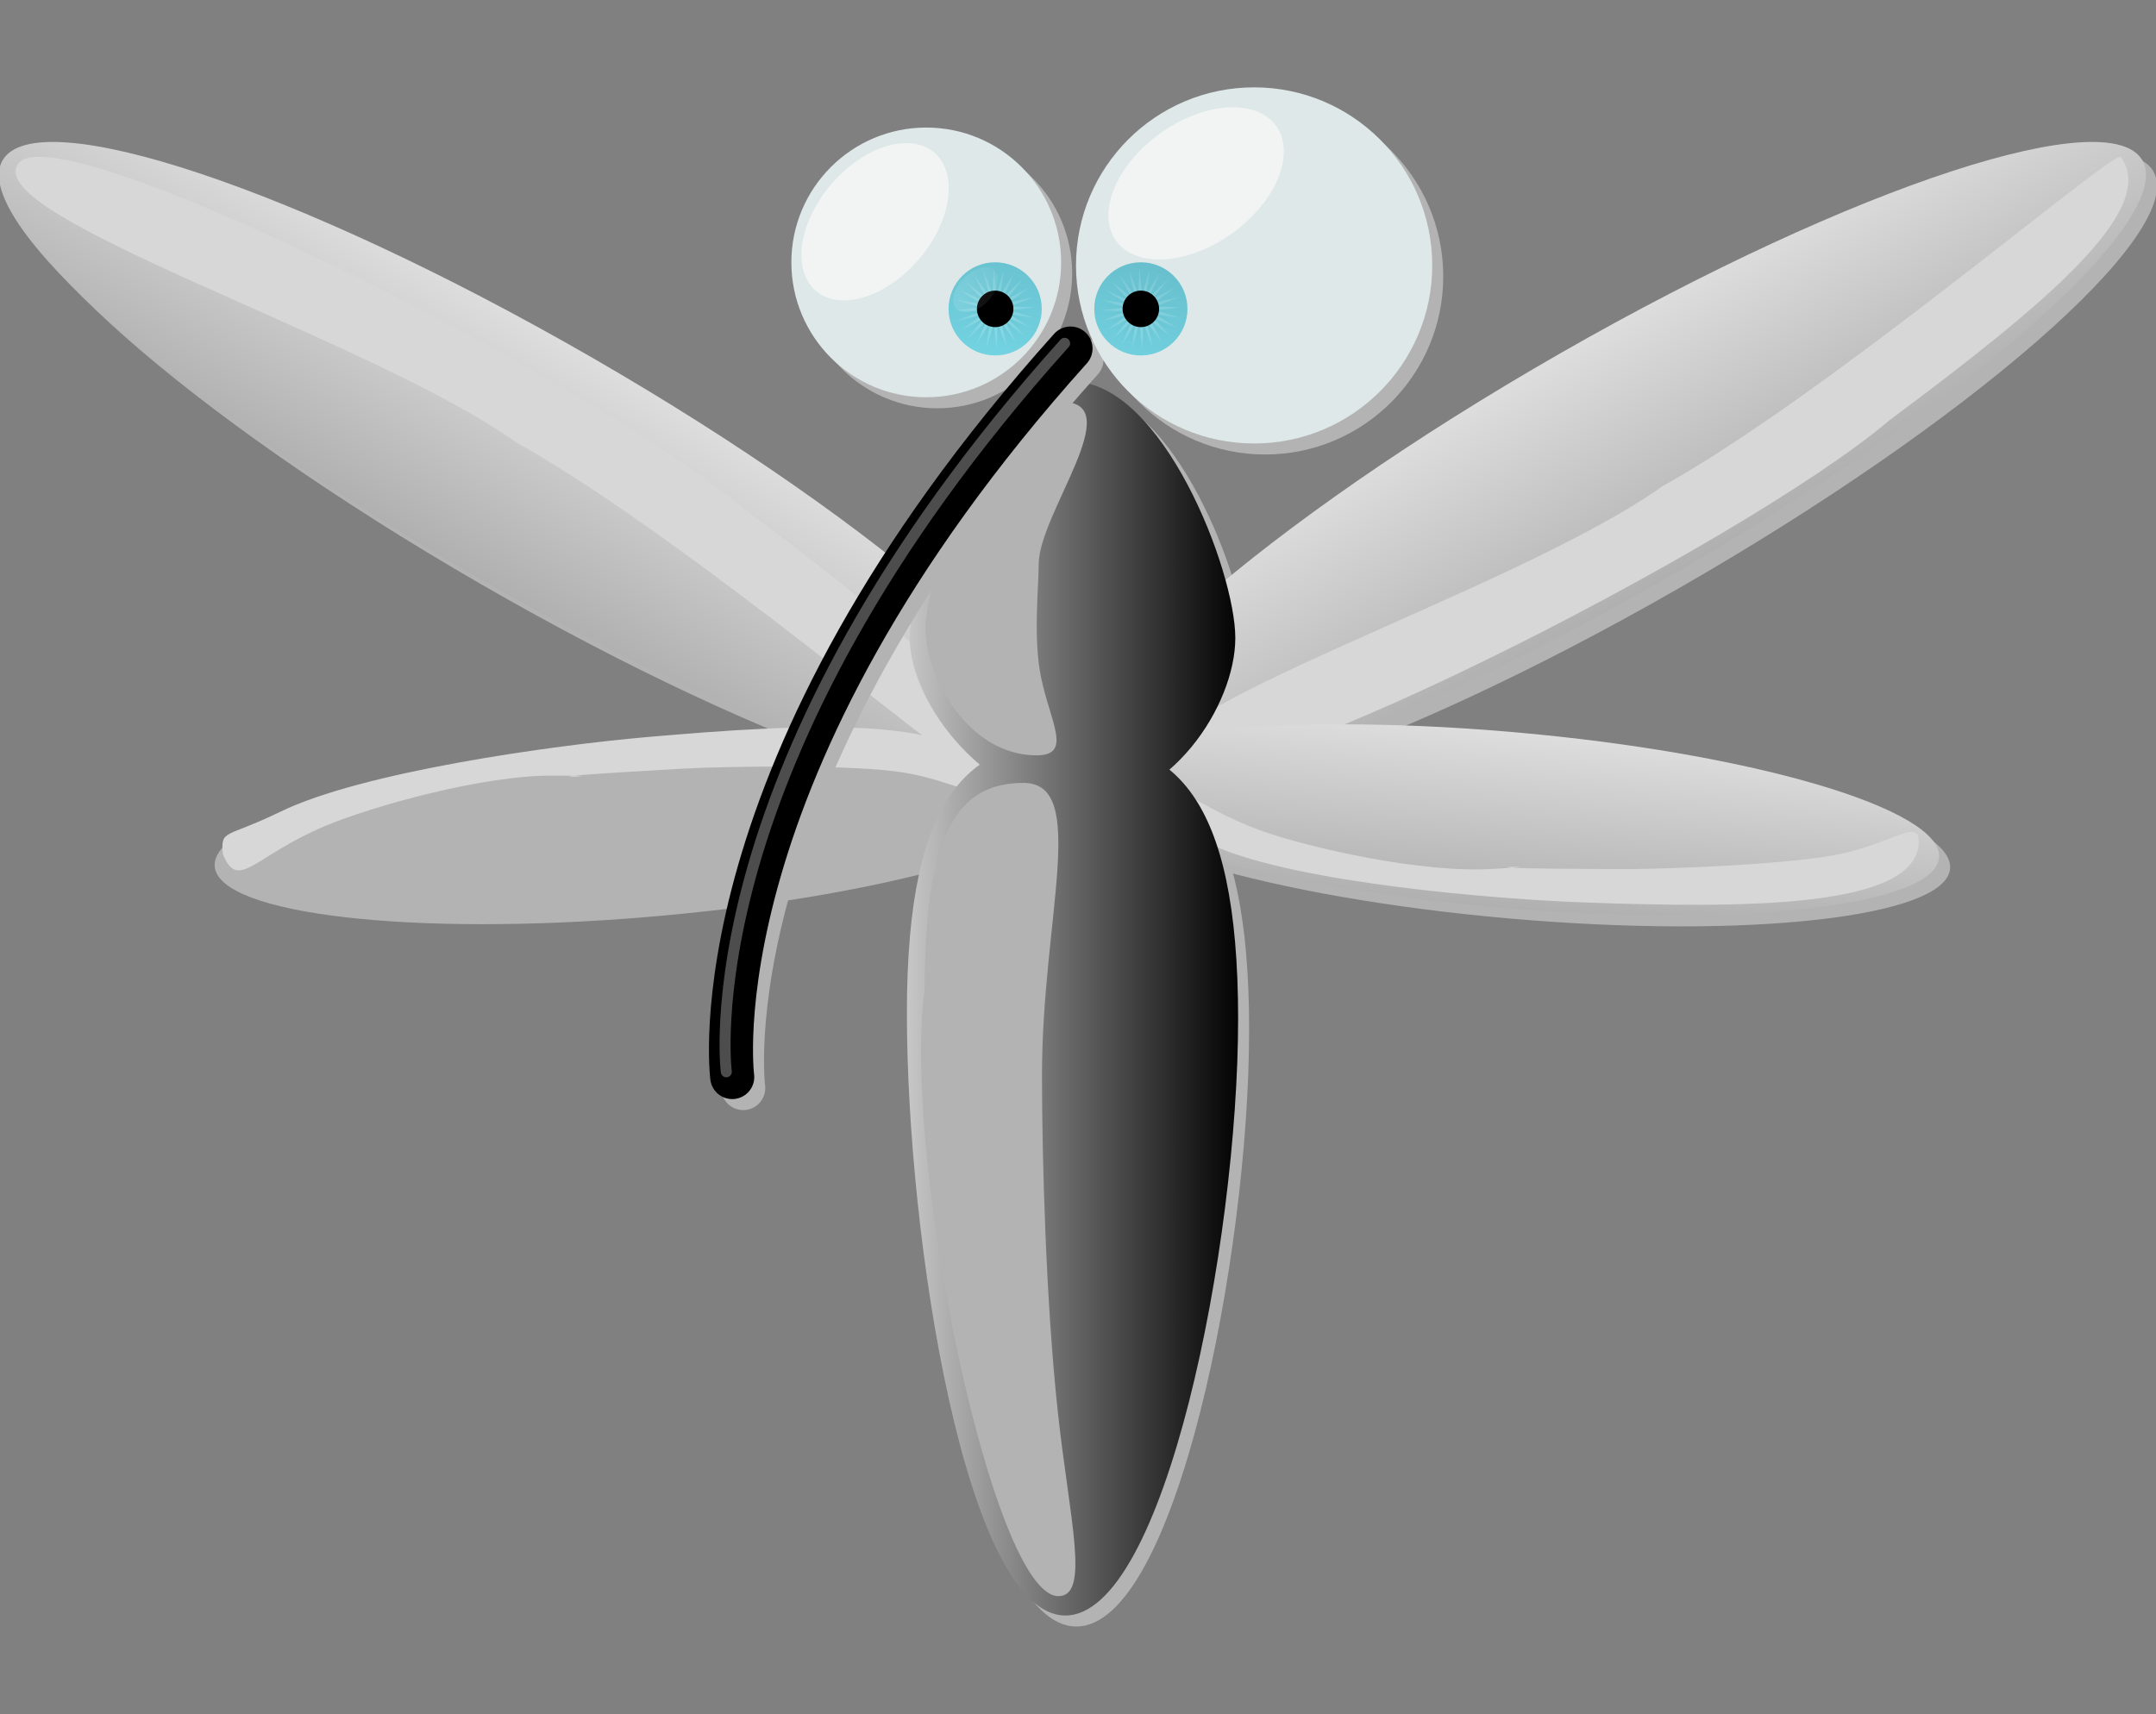
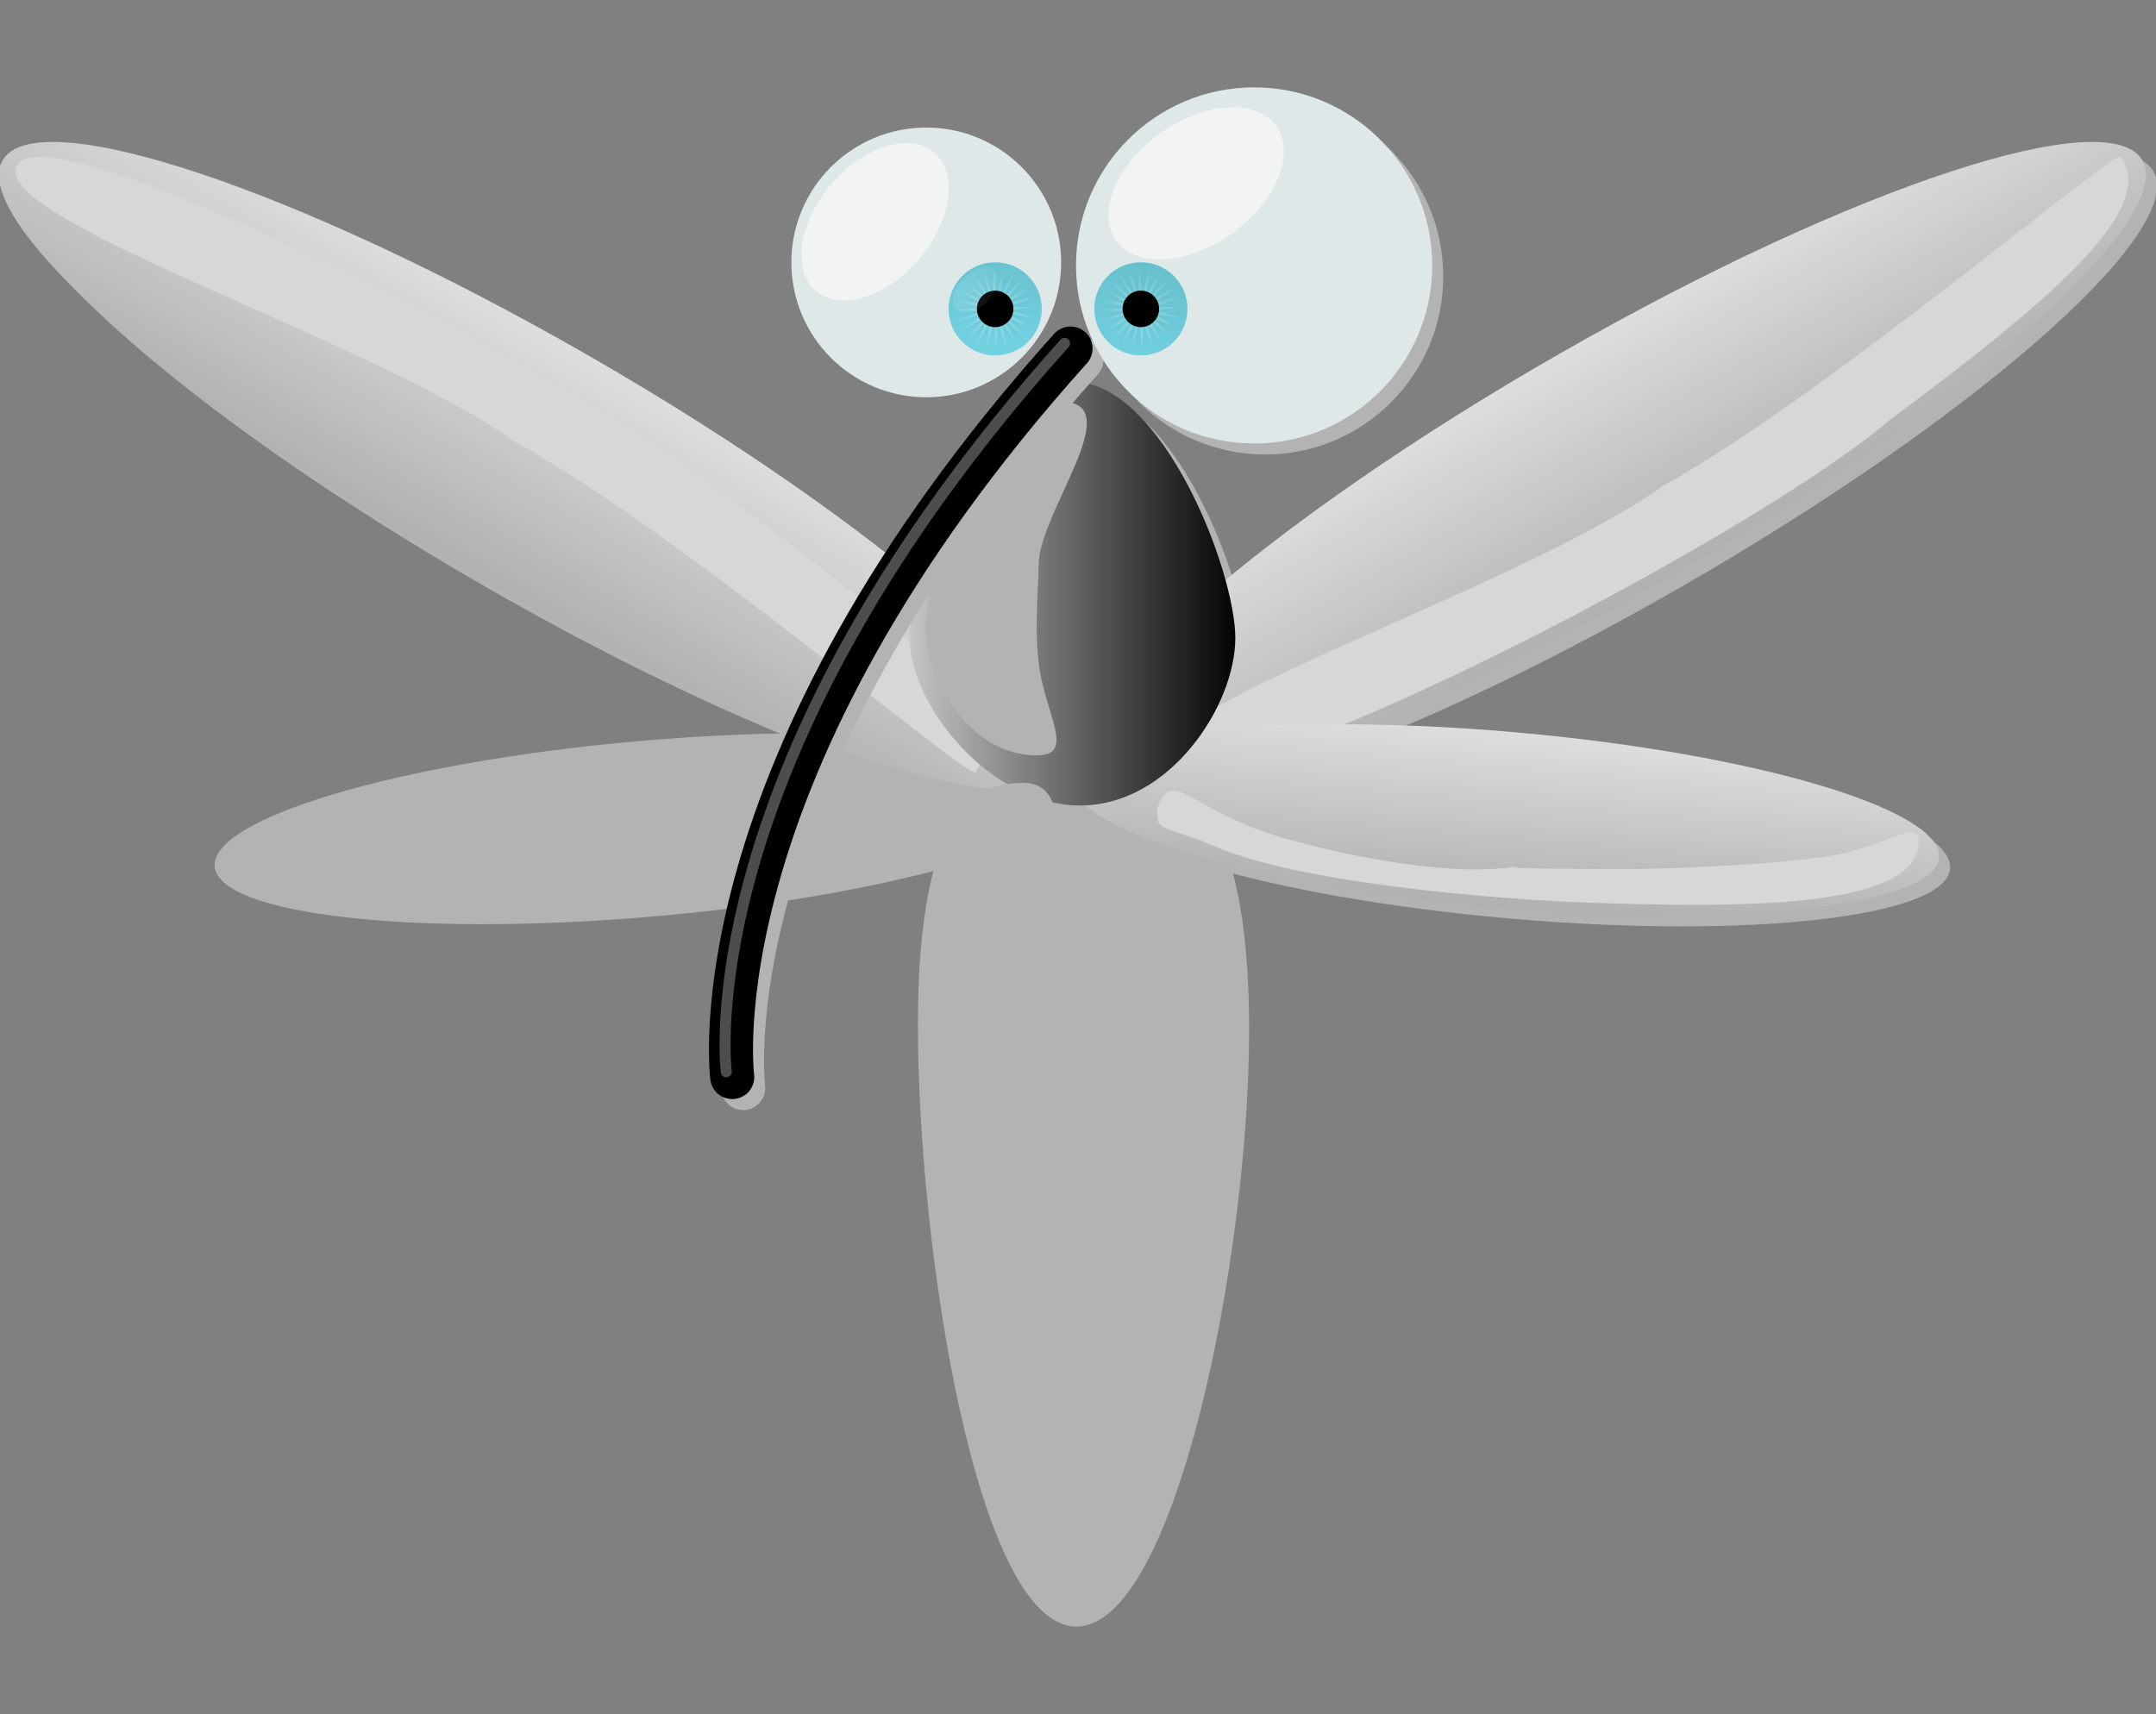
<svg xmlns="http://www.w3.org/2000/svg" xmlns:xlink="http://www.w3.org/1999/xlink" version="1.0" viewBox="0 0 391.58 311.38">
  <rect x="0" y="0" width="391.58" height="311.38" fill="#808080" stroke="none" />
  <defs>
    <linearGradient id="b">
      <stop offset="0" />
      <stop stop-color="#fff" offset="1" />
    </linearGradient>
    <linearGradient id="a">
      <stop stop-color="#fff" offset="0" />
      <stop stop-color="#fff" stop-opacity="0" offset="1" />
    </linearGradient>
    <linearGradient id="e">
      <stop stop-opacity=".251" offset="0" />
      <stop stop-opacity="0" offset="1" />
    </linearGradient>
    <linearGradient id="d">
      <stop stop-color="#fff" stop-opacity=".373" offset="0" />
      <stop stop-color="#fff" stop-opacity=".094" offset="1" />
    </linearGradient>
    <linearGradient id="f">
      <stop stop-color="#24424c" offset="0" />
      <stop stop-color="#79dfee" offset="1" />
    </linearGradient>
    <linearGradient id="s" x1="130.21" x2="522.79" y1="396.63" y2="396.63" gradientTransform="translate(-.057 -.064)" gradientUnits="userSpaceOnUse" xlink:href="#b" />
    <linearGradient id="r" x1="130.21" x2="522.79" y1="396.63" y2="396.63" gradientTransform="translate(.057 .064)" gradientUnits="userSpaceOnUse" xlink:href="#b" />
    <linearGradient id="c" x1="130.21" x2="522.79" y1="396.63" y2="396.63" gradientTransform="translate(-.014 -.103)" gradientUnits="userSpaceOnUse" xlink:href="#b" />
    <linearGradient id="g" x1="369.56" x2="431.44" y1="464.06" y2="464.06" gradientTransform="translate(-2.865e-6)" gradientUnits="userSpaceOnUse">
      <stop stop-color="#cacaca" offset="0" />
      <stop offset="1" />
    </linearGradient>
    <radialGradient id="q" cx="147.9" cy="259.77" r="227.54" gradientTransform="matrix(19.527 0 0 19.527 -3128.7 185.19)" gradientUnits="userSpaceOnUse" xlink:href="#f" spreadMethod="reflect" />
    <radialGradient id="p" cx="-235.12" cy="409.57" r="206.68" gradientTransform="matrix(31.748 -4.325 4.325 31.748 5815.2 -7441.8)" gradientUnits="userSpaceOnUse" xlink:href="#e" />
    <radialGradient id="o" cx="-235.12" cy="409.57" r="206.68" gradientTransform="matrix(32.012 0 0 32.012 6882.2 -7434.8)" gradientUnits="userSpaceOnUse" xlink:href="#d" />
    <radialGradient id="n" cx="-209.52" cy="340.36" r="103.34" fx="-207.43" fy="302.83" gradientTransform="matrix(34.166 -9.2671e-6 5.3332e-6 19.663 3944.9 -7030.1)" gradientUnits="userSpaceOnUse" xlink:href="#a" />
    <radialGradient id="m" cx="-205.8" cy="344.59" r="103.34" fx="-200.76" fy="374.53" gradientTransform="matrix(25.837 -6.923 4.8 17.914 3324 5164.4)" gradientUnits="userSpaceOnUse" xlink:href="#a" />
    <radialGradient id="l" cx="147.9" cy="259.77" r="227.54" gradientTransform="matrix(19.527 0 0 19.527 -3834.8 185.19)" gradientUnits="userSpaceOnUse" xlink:href="#f" spreadMethod="reflect" />
    <radialGradient id="k" cx="-235.12" cy="409.57" r="206.68" gradientTransform="matrix(31.748 -4.325 4.325 31.748 4952.9 -7324.3)" gradientUnits="userSpaceOnUse" xlink:href="#e" />
    <radialGradient id="j" cx="-235.12" cy="409.57" r="206.68" gradientTransform="matrix(32.012 0 0 32.012 6138.1 -7434.8)" gradientUnits="userSpaceOnUse" xlink:href="#d" />
    <radialGradient id="i" cx="-209.52" cy="340.36" r="103.34" fx="-207.43" fy="302.83" gradientTransform="matrix(34.166 -9.2671e-6 5.3332e-6 19.663 3553.7 -7421.3)" gradientUnits="userSpaceOnUse" xlink:href="#a" />
    <radialGradient id="h" cx="-205.8" cy="344.59" r="103.34" fx="-200.76" fy="374.53" gradientTransform="matrix(25.837 -6.923 4.8 17.914 2460.6 4933)" gradientUnits="userSpaceOnUse" xlink:href="#a" />
  </defs>
  <g transform="translate(-205.78 -282.62)">
    <g transform="translate(2,2)" fill="#b3b3b3">
      <path transform="matrix(-.321 -.557 -.866 .5 1197.6 287.42)" d="m471 643.55c0.316 61.295-15.096 111.8-34.424 112.8-19.327 1.001-35.251-47.877-35.567-109.17-0.316-61.295 15.096-111.8 34.424-112.8 19.259-0.997 35.153 47.544 35.564 108.62" />
      <path d="m507.63 371.01c-26.791 19.079-97.664 41.109-90.508 50.716 7.155 9.607 104.67-39.721 131.79-62.725 27.776-20.722 49.188-38.26 42.033-47.866-1.243-1.395-52.581 42.767-83.314 59.876z" fill-rule="evenodd" />
      <path transform="matrix(.321 -.557 .866 .5 -396.47 287.42)" d="m471 645.36c0 61.304-15.67 111-35 111s-35-49.696-35-111 15.67-111 35-111c19.243 0 34.877 49.268 34.999 110.3" />
      <path d="m299.63 363.05c-26.791-19.079-97.664-41.109-90.508-50.716 7.155-9.607 104.67 39.721 131.79 62.725 27.776 20.722 49.188 38.26 42.033 47.866-1.243 1.395-52.581-42.767-83.314-59.876z" fill-rule="evenodd" />
      <g transform="translate(-2)">
        <g fill="#b3b3b3">
-           <path transform="matrix(.98 0 0 .98 220.19 167.26)" d="m184 166.36c0 13.807-11.193 25-25 25s-25-11.193-25-25 11.193-25 25-25c13.745 0 24.912 11.096 25 24.841" />
-           <path transform="matrix(.455 -.007 -.25 .649 335.96 216.05)" d="m185.8 166.36c0 12.152-11.998 22.004-26.798 22.004s-26.798-9.851-26.798-22.004c0-12.152 11.998-22.004 26.798-22.004 14.717 0 26.68 9.745 26.797 21.829" />
          <g transform="matrix(.031 0 0 .031 377.45 315.43)">
            <g fill="#b3b3b3">
              <path transform="matrix(1.2 0 0 1.2 194.6 214.51)" d="m375.44 259.77c0 125.67-101.87 227.54-227.54 227.54s-227.54-101.87-227.54-227.54 101.87-227.54 227.54-227.54 227.54 101.87 227.54 227.54z" />
              <path transform="matrix(.965 .131 -.131 .965 652.65 162.02)" d="m-28.442 401.98-133.28 14.521 128.2 39.23-132.5-20.469 113.68 71.074-122.68-54.064 91.408 98.074-104.51-83.974 62.91 118.39-79.215-108.16 30.125 130.64-48.521-124.98-4.713 133.98-14.521-133.28-39.23 128.2 20.469-132.5-71.074 113.68 54.064-122.68-98.074 91.408 83.974-104.51-118.39 62.91 108.16-79.215-130.64 30.125 124.98-48.521-133.98-4.713 133.28-14.521-128.2-39.23 132.5 20.469-113.68-71.074 122.68 54.064-91.408-98.074 104.51 83.974-62.91-118.39 79.215 108.16-30.125-130.64 48.521 124.98 4.713-133.98 14.521 133.28 39.23-128.2-20.469 132.5 71.074-113.68-54.064 122.68 98.074-91.408-83.974 104.51 118.39-62.91-108.16 79.215 130.64-30.125-124.98 48.521z" />
-               <path transform="matrix(1.139 0 0 1.139 639.76 59.846)" d="m-28.442 401.98-133.28 14.521 128.2 39.23-132.5-20.469 113.68 71.074-122.68-54.064 91.408 98.074-104.51-83.974 62.91 118.39-79.215-108.16 30.125 130.64-48.521-124.98-4.713 133.98-14.521-133.28-39.23 128.2 20.469-132.5-71.074 113.68 54.064-122.68-98.074 91.408 83.974-104.51-118.39 62.91 108.16-79.215-130.64 30.125 124.98-48.521-133.98-4.713 133.28-14.521-128.2-39.23 132.5 20.469-113.68-71.074 122.68 54.064-91.408-98.074 104.51 83.974-62.91-118.39 79.215 108.16-30.125-130.64 48.521 124.98 4.713-133.98 14.521 133.28 39.23-128.2-20.469 132.5 71.074-113.68-54.064 122.68 98.074-91.408-83.974 104.51 118.39-62.91-108.16 79.215 130.64-30.125-124.98 48.521z" />
              <path transform="matrix(.47 0 0 .47 302.55 404.11)" d="m375.44 259.77c0 125.67-101.87 227.54-227.54 227.54s-227.54-101.87-227.54-227.54 101.87-227.54 227.54-227.54 227.54 101.87 227.54 227.54z" />
              <path transform="matrix(1.083 -1.083 1.083 1.083 116.83 -181.39)" d="m-106.18 340.36c0 35.082-46.267 63.521-103.34 63.521s-103.34-28.439-103.34-63.521 46.267-63.521 103.34-63.521 103.34 28.439 103.34 63.521z" />
              <path transform="matrix(.916 -.245 .245 .916 585.31 336.34)" d="m-106.18 340.36c0 35.082-46.267 63.521-103.34 63.521s-103.34-28.439-103.34-63.521 46.267-63.521 103.34-63.521 103.34 28.439 103.34 63.521z" />
            </g>
          </g>
          <path transform="matrix(1.294 0 0 1.294 229.81 115.57)" d="m184 166.36c0 13.807-11.193 25-25 25s-25-11.193-25-25 11.193-25 25-25c13.745 0 24.912 11.096 25 24.841" />
          <path transform="matrix(.635 .094 -.496 .846 408.32 164.69)" d="m185.8 166.36c0 12.152-11.998 22.004-26.798 22.004s-26.798-9.851-26.798-22.004c0-12.152 11.998-22.004 26.798-22.004 14.717 0 26.68 9.745 26.797 21.829" />
          <g transform="matrix(.031 0 0 .031 403.45 315.43)">
            <g fill="#b3b3b3">
              <path transform="matrix(1.2 0 0 1.2 194.6 214.51)" d="m375.44 259.77c0 125.67-101.87 227.54-227.54 227.54s-227.54-101.87-227.54-227.54 101.87-227.54 227.54-227.54 227.54 101.87 227.54 227.54z" />
              <path transform="matrix(.965 .131 -.131 .965 652.65 162.02)" d="m-28.442 401.98-133.28 14.521 128.2 39.23-132.5-20.469 113.68 71.074-122.68-54.064 91.408 98.074-104.51-83.974 62.91 118.39-79.215-108.16 30.125 130.64-48.521-124.98-4.713 133.98-14.521-133.28-39.23 128.2 20.469-132.5-71.074 113.68 54.064-122.68-98.074 91.408 83.974-104.51-118.39 62.91 108.16-79.215-130.64 30.125 124.98-48.521-133.98-4.713 133.28-14.521-128.2-39.23 132.5 20.469-113.68-71.074 122.68 54.064-91.408-98.074 104.51 83.974-62.91-118.39 79.215 108.16-30.125-130.64 48.521 124.98 4.713-133.98 14.521 133.28 39.23-128.2-20.469 132.5 71.074-113.68-54.064 122.68 98.074-91.408-83.974 104.51 118.39-62.91-108.16 79.215 130.64-30.125-124.98 48.521z" />
              <path transform="matrix(1.139 0 0 1.139 639.76 59.846)" d="m-28.442 401.98-133.28 14.521 128.2 39.23-132.5-20.469 113.68 71.074-122.68-54.064 91.408 98.074-104.51-83.974 62.91 118.39-79.215-108.16 30.125 130.64-48.521-124.98-4.713 133.98-14.521-133.28-39.23 128.2 20.469-132.5-71.074 113.68 54.064-122.68-98.074 91.408 83.974-104.51-118.39 62.91 108.16-79.215-130.64 30.125 124.98-48.521-133.98-4.713 133.28-14.521-128.2-39.23 132.5 20.469-113.68-71.074 122.68 54.064-91.408-98.074 104.51 83.974-62.91-118.39 79.215 108.16-30.125-130.64 48.521 124.98 4.713-133.98 14.521 133.28 39.23-128.2-20.469 132.5 71.074-113.68-54.064 122.68 98.074-91.408-83.974 104.51 118.39-62.91-108.16 79.215 130.64-30.125-124.98 48.521z" />
              <path transform="matrix(.47 0 0 .47 302.55 404.11)" d="m375.44 259.77c0 125.67-101.87 227.54-227.54 227.54s-227.54-101.87-227.54-227.54 101.87-227.54 227.54-227.54 227.54 101.87 227.54 227.54z" />
              <path transform="matrix(1.083 -1.083 1.083 1.083 116.83 -181.39)" d="m-106.18 340.36c0 35.082-46.267 63.521-103.34 63.521s-103.34-28.439-103.34-63.521 46.267-63.521 103.34-63.521 103.34 28.439 103.34 63.521z" />
              <path transform="matrix(.916 -.245 .245 .916 585.31 336.34)" d="m-106.18 340.36c0 35.082-46.267 63.521-103.34 63.521s-103.34-28.439-103.34-63.521 46.267-63.521 103.34-63.521 103.34 28.439 103.34 63.521z" />
            </g>
          </g>
        </g>
      </g>
      <path transform="matrix(.04 -.455 .708 .062 5.018 589.93)" d="m471 645.36c0 61.304-15.67 111-35 111s-35-49.696-35-111 15.67-111 35-111c19.101 0 34.675 48.569 34.995 109.14" />
      <path d="m494.06 446.59c28.531 0.996 59.786 1.044 60.202-10.861 0.156-4.472-4.237-0.248-13.728 1.922-8.89 2.033-32.683 2.897-40.467 2.868-39.061-0.162-7.358-0.841-23.132-0.053-12.73 0.852-33.484-3.826-42.137-6.953-13.313-4.809-16.351-11.089-18.811-4.157-0.162 4.644 0.505 2.79 10.824 7.168 15.205 6.45 49.848 9.457 67.249 10.065z" fill-rule="evenodd" />
      <path transform="matrix(.04 .455 .708 -.062 -152.99 272.8)" d="m470.97 641.09c0.743 61.258-14.312 112.83-33.628 115.19-19.316 2.358-35.577-45.39-36.32-106.65-0.743-61.258 14.312-112.83 33.628-115.19 18.922-2.31 34.991 43.525 36.267 103.44" />
      <path d="m323.32 416.52c28.44-2.488 59.65-4.171 60.688 7.695 0.39 4.458-4.218 0.469-13.81-1.201-8.984-1.565-32.79-1.182-40.561-0.746-38.999 2.206-7.303 1.225-23.098 1.263-12.757-0.184-33.237 5.574-41.716 9.148-13.043 5.499-15.748 11.93-18.567 5.136-0.405-4.629 0.358-2.813 10.434-7.724 14.846-7.237 49.284-12.053 66.63-13.571z" fill-rule="evenodd" />
      <path d="m430.65 467.71c0 41.032-13.339 108.4-31.386 108.4s-28.771-68.403-28.771-109.43c0-41.032 12.031-49.555 30.079-49.555 18.047 0 30.079 9.556 30.079 50.588z" fill-rule="evenodd" />
      <path d="m430.14 398.53c0 12.255-11.869 30.424-28.188 30.424s-30.938-18.169-30.938-30.424 13.192-46.591 29.511-46.591 29.616 34.336 29.616 46.591z" fill-rule="evenodd" />
      <path d="m395.03 477.99c0 14.616 0.678 40.874 2.888 61.254 2.108 19.428 5.903 33.348 0.089 33.348-11.912 0-28.458-79.784-24.292-110.23 0-28.549 6.048-37.509 17.959-37.509 11.912 0 3.355 24.585 3.355 53.134z" fill-rule="evenodd" />
      <path d="m394.43 385.12c0 4.216-1.02 13.44 0.405 20.445 1.682 8.269 5.826 14.283-0.802 14.283-12.242 0-20.18-14.009-20.18-23.202 0-9.194 12.548-41.012 24.79-41.012s-4.213 20.292-4.213 29.486z" fill-rule="evenodd" />
    </g>
    <path transform="matrix(-.321 -.557 -.866 .5 1197.6 287.42)" d="m471 643.55c0.316 61.295-15.096 111.8-34.424 112.8-19.327 1.001-35.251-47.877-35.567-109.17-0.316-61.295 15.096-111.8 34.424-112.8 19.259-0.997 35.153 47.544 35.564 108.62" fill="url(#r)" />
    <path d="m507.63 371.01c-26.791 19.079-97.664 41.109-90.508 50.716 7.155 9.607 104.67-39.721 131.79-62.725 27.776-20.722 49.188-38.26 42.033-47.866-1.243-1.395-52.581 42.767-83.314 59.876z" fill="#d7d7d7" fill-rule="evenodd" />
    <path transform="matrix(.321 -.557 .866 .5 -396.47 287.42)" d="m471 645.36c0 61.304-15.67 111-35 111s-35-49.696-35-111 15.67-111 35-111c19.243 0 34.877 49.268 34.999 110.3" fill="url(#s)" />
    <path d="m299.63 363.05c-26.791-19.079-97.664-41.109-90.508-50.716 7.155-9.607 104.67 39.721 131.79 62.725 27.776 20.722 49.188 38.26 42.033 47.866-1.243 1.395-52.581-42.767-83.314-59.876z" fill="#d7d7d7" fill-rule="evenodd" />
    <path transform="matrix(.04 -.455 .708 .062 5.018 589.93)" d="m471 645.36c0 61.304-15.67 111-35 111s-35-49.696-35-111 15.67-111 35-111c19.101 0 34.675 48.569 34.995 109.14" fill="url(#c)" />
    <path d="m494.06 446.59c28.531 0.996 59.786 1.044 60.202-10.861 0.156-4.472-4.237-0.248-13.728 1.922-8.89 2.033-32.683 2.897-40.467 2.868-39.061-0.162-7.358-0.841-23.132-0.053-12.73 0.852-33.484-3.826-42.137-6.953-13.313-4.809-16.351-11.089-18.811-4.157-0.162 4.644 0.505 2.79 10.824 7.168 15.205 6.45 49.848 9.457 67.249 10.065z" fill="#d7d7d7" fill-rule="evenodd" />
    <path transform="matrix(.04 .455 .708 -.062 -152.99 272.8)" d="m470.97 641.09c0.743 61.258-14.312 112.83-33.628 115.19-19.316 2.358-35.577-45.39-36.32-106.65-0.743-61.258 14.312-112.83 33.628-115.19 18.922-2.31 34.991 43.525 36.267 103.44" fill="url(#c)" />
-     <path d="m323.32 416.52c28.44-2.488 59.65-4.171 60.688 7.695 0.39 4.458-4.218 0.469-13.81-1.201-8.984-1.565-32.79-1.182-40.561-0.746-38.999 2.206-7.303 1.225-23.098 1.263-12.757-0.184-33.237 5.574-41.716 9.148-13.043 5.499-15.748 11.93-18.567 5.136-0.405-4.629 0.358-2.813 10.434-7.724 14.846-7.237 49.284-12.053 66.63-13.571z" fill="#d7d7d7" fill-rule="evenodd" />
+     <path d="m323.32 416.52z" fill="#d7d7d7" fill-rule="evenodd" />
    <g fill-rule="evenodd">
-       <path d="m430.65 467.71c0 41.032-13.339 108.4-31.386 108.4s-28.771-68.403-28.771-109.43c0-41.032 12.031-49.555 30.079-49.555 18.047 0 30.079 9.556 30.079 50.588z" fill="url(#g)" />
      <path d="m430.14 398.53c0 12.255-11.869 30.424-28.188 30.424s-30.938-18.169-30.938-30.424 13.192-46.591 29.511-46.591 29.616 34.336 29.616 46.591z" fill="url(#g)" />
      <path d="m395.03 477.99c0 14.616 0.678 40.874 2.888 61.254 2.108 19.428 5.903 33.348 0.089 33.348-11.912 0-28.458-79.784-24.292-110.23 0-28.549 6.048-37.509 17.959-37.509 11.912 0 3.355 24.585 3.355 53.134z" fill="#b3b3b3" />
      <path d="m394.43 385.12c0 4.216-1.02 13.44 0.405 20.445 1.682 8.269 5.826 14.283-0.802 14.283-12.242 0-20.18-14.009-20.18-23.202 0-9.194 12.548-41.012 24.79-41.012s-4.213 20.292-4.213 29.486z" fill="#b3b3b3" />
    </g>
    <g transform="translate(-136.55 40.761)" fill="none" stroke="#b3b3b3" stroke-linecap="round" stroke-linejoin="round">
      <path d="m538.76 307.18c-68.79 76.66-61.44 132.35-61.44 132.35" stroke-width="8" />
      <path d="m537.69 306.23c-68.792 76.655-61.445 132.34-61.445 132.34" stroke-width="2" />
    </g>
    <path transform="matrix(.98 0 0 .98 218.19 167.26)" d="m184 166.36c0 13.807-11.193 25-25 25s-25-11.193-25-25 11.193-25 25-25c13.745 0 24.912 11.096 25 24.841" fill="#dee8e8" />
    <path transform="matrix(.455 -.007 -.25 .649 333.96 216.05)" d="m185.8 166.36c0 12.152-11.998 22.004-26.798 22.004s-26.798-9.851-26.798-22.004c0-12.152 11.998-22.004 26.798-22.004 14.717 0 26.68 9.745 26.797 21.829" fill="#f8f8f8" fill-opacity=".75" />
    <g transform="matrix(.031 0 0 .031 374.99 322.42)">
      <path transform="matrix(1.2 0 0 1.2 194.6 214.51)" d="m375.44 259.77c0 125.67-101.87 227.54-227.54 227.54s-227.54-101.87-227.54-227.54 101.87-227.54 227.54-227.54 227.54 101.87 227.54 227.54z" fill="url(#q)" />
      <path transform="matrix(.965 .131 -.131 .965 652.65 162.02)" d="m-28.442 401.98-133.28 14.521 128.2 39.23-132.5-20.469 113.68 71.074-122.68-54.064 91.408 98.074-104.51-83.974 62.91 118.39-79.215-108.16 30.125 130.64-48.521-124.98-4.713 133.98-14.521-133.28-39.23 128.2 20.469-132.5-71.074 113.68 54.064-122.68-98.074 91.408 83.974-104.51-118.39 62.91 108.16-79.215-130.64 30.125 124.98-48.521-133.98-4.713 133.28-14.521-128.2-39.23 132.5 20.469-113.68-71.074 122.68 54.064-91.408-98.074 104.51 83.974-62.91-118.39 79.215 108.16-30.125-130.64 48.521 124.98 4.713-133.98 14.521 133.28 39.23-128.2-20.469 132.5 71.074-113.68-54.064 122.68 98.074-91.408-83.974 104.51 118.39-62.91-108.16 79.215 130.64-30.125-124.98 48.521z" fill="url(#p)" />
      <path transform="matrix(1.139 0 0 1.139 639.76 59.846)" d="m-28.442 401.98-133.28 14.521 128.2 39.23-132.5-20.469 113.68 71.074-122.68-54.064 91.408 98.074-104.51-83.974 62.91 118.39-79.215-108.16 30.125 130.64-48.521-124.98-4.713 133.98-14.521-133.28-39.23 128.2 20.469-132.5-71.074 113.68 54.064-122.68-98.074 91.408 83.974-104.51-118.39 62.91 108.16-79.215-130.64 30.125 124.98-48.521-133.98-4.713 133.28-14.521-128.2-39.23 132.5 20.469-113.68-71.074 122.68 54.064-91.408-98.074 104.51 83.974-62.91-118.39 79.215 108.16-30.125-130.64 48.521 124.98 4.713-133.98 14.521 133.28 39.23-128.2-20.469 132.5 71.074-113.68-54.064 122.68 98.074-91.408-83.974 104.51 118.39-62.91-108.16 79.215 130.64-30.125-124.98 48.521z" fill="url(#o)" />
      <path transform="matrix(.47 0 0 .47 302.55 404.11)" d="m375.44 259.77c0 125.67-101.87 227.54-227.54 227.54s-227.54-101.87-227.54-227.54 101.87-227.54 227.54-227.54 227.54 101.87 227.54 227.54z" />
      <path transform="matrix(1.083 -1.083 1.083 1.083 116.83 -181.39)" d="m-106.18 340.36c0 35.082-46.267 63.521-103.34 63.521s-103.34-28.439-103.34-63.521 46.267-63.521 103.34-63.521 103.34 28.439 103.34 63.521z" fill="url(#n)" />
      <path transform="matrix(.916 -.245 .245 .916 585.31 336.34)" d="m-106.18 340.36c0 35.082-46.267 63.521-103.34 63.521s-103.34-28.439-103.34-63.521 46.267-63.521 103.34-63.521 103.34 28.439 103.34 63.521z" fill="url(#m)" />
    </g>
    <path transform="matrix(1.294 0 0 1.294 227.81 115.57)" d="m184 166.36c0 13.807-11.193 25-25 25s-25-11.193-25-25 11.193-25 25-25c13.745 0 24.912 11.096 25 24.841" fill="#dee8e8" />
    <g transform="translate(-138.55 38.761)" fill="none" stroke-linecap="round" stroke-linejoin="round">
      <path d="m538.76 307.18c-68.79 76.66-61.44 132.35-61.44 132.35" stroke="#000" stroke-width="8" />
      <path d="m537.69 306.23c-68.792 76.655-61.445 132.34-61.445 132.34" stroke="#4d4d4d" stroke-width="2" />
    </g>
    <path transform="matrix(-.044 .999 -.999 -.044 805.28 79.415)" d="m531.85 387.67c0 85.983-69.703 155.69-155.69 155.69-85.983 0-155.69-69.703-155.69-155.69 0-85.983 69.703-155.69 155.69-155.69 84.965 0 154.24 68.122 155.66 153.08" fill="none" />
    <path transform="matrix(-.603 -.658 .658 -.603 365.31 938.67)" d="m543.04 410.27c0 85.854-69.599 155.45-155.45 155.45-85.854 0-155.45-69.599-155.45-155.45 0-85.854 69.599-155.45 155.45-155.45 84.838 0 154.01 68.02 155.43 152.85" fill="none" />
    <path transform="matrix(.57 -.179 -.07 .902 344.04 194.34)" d="m186.89 166.36c0 7.892-12.488 14.29-27.893 14.29s-27.893-6.398-27.893-14.29c0-7.892 12.488-14.29 27.893-14.29 15.318 0 27.77 6.329 27.892 14.176" fill="#f8f8f8" fill-opacity=".75" />
    <g transform="matrix(.031 0 0 .031 401.45 322.42)">
      <path transform="matrix(1.2 0 0 1.2 194.6 214.51)" d="m375.44 259.77c0 125.67-101.87 227.54-227.54 227.54s-227.54-101.87-227.54-227.54 101.87-227.54 227.54-227.54 227.54 101.87 227.54 227.54z" fill="url(#l)" />
      <path transform="matrix(.965 .131 -.131 .965 652.65 162.02)" d="m-28.442 401.98-133.28 14.521 128.2 39.23-132.5-20.469 113.68 71.074-122.68-54.064 91.408 98.074-104.51-83.974 62.91 118.39-79.215-108.16 30.125 130.64-48.521-124.98-4.713 133.98-14.521-133.28-39.23 128.2 20.469-132.5-71.074 113.68 54.064-122.68-98.074 91.408 83.974-104.51-118.39 62.91 108.16-79.215-130.64 30.125 124.98-48.521-133.98-4.713 133.28-14.521-128.2-39.23 132.5 20.469-113.68-71.074 122.68 54.064-91.408-98.074 104.51 83.974-62.91-118.39 79.215 108.16-30.125-130.64 48.521 124.98 4.713-133.98 14.521 133.28 39.23-128.2-20.469 132.5 71.074-113.68-54.064 122.68 98.074-91.408-83.974 104.51 118.39-62.91-108.16 79.215 130.64-30.125-124.98 48.521z" fill="url(#k)" />
      <path transform="matrix(1.139 0 0 1.139 639.76 59.846)" d="m-28.442 401.98-133.28 14.521 128.2 39.23-132.5-20.469 113.68 71.074-122.68-54.064 91.408 98.074-104.51-83.974 62.91 118.39-79.215-108.16 30.125 130.64-48.521-124.98-4.713 133.98-14.521-133.28-39.23 128.2 20.469-132.5-71.074 113.68 54.064-122.68-98.074 91.408 83.974-104.51-118.39 62.91 108.16-79.215-130.64 30.125 124.98-48.521-133.98-4.713 133.28-14.521-128.2-39.23 132.5 20.469-113.68-71.074 122.68 54.064-91.408-98.074 104.51 83.974-62.91-118.39 79.215 108.16-30.125-130.64 48.521 124.98 4.713-133.98 14.521 133.28 39.23-128.2-20.469 132.5 71.074-113.68-54.064 122.68 98.074-91.408-83.974 104.51 118.39-62.91-108.16 79.215 130.64-30.125-124.98 48.521z" fill="url(#j)" />
      <path transform="matrix(.47 0 0 .47 302.55 404.11)" d="m375.44 259.77c0 125.67-101.87 227.54-227.54 227.54s-227.54-101.87-227.54-227.54 101.87-227.54 227.54-227.54 227.54 101.87 227.54 227.54z" />
      <path transform="matrix(1.083 -1.083 1.083 1.083 116.83 -181.39)" d="m-106.18 340.36c0 35.082-46.267 63.521-103.34 63.521s-103.34-28.439-103.34-63.521 46.267-63.521 103.34-63.521 103.34 28.439 103.34 63.521z" fill="url(#i)" />
      <path transform="matrix(.916 -.245 .245 .916 585.31 336.34)" d="m-106.18 340.36c0 35.082-46.267 63.521-103.34 63.521s-103.34-28.439-103.34-63.521 46.267-63.521 103.34-63.521 103.34 28.439 103.34 63.521z" fill="url(#h)" />
    </g>
  </g>
</svg>